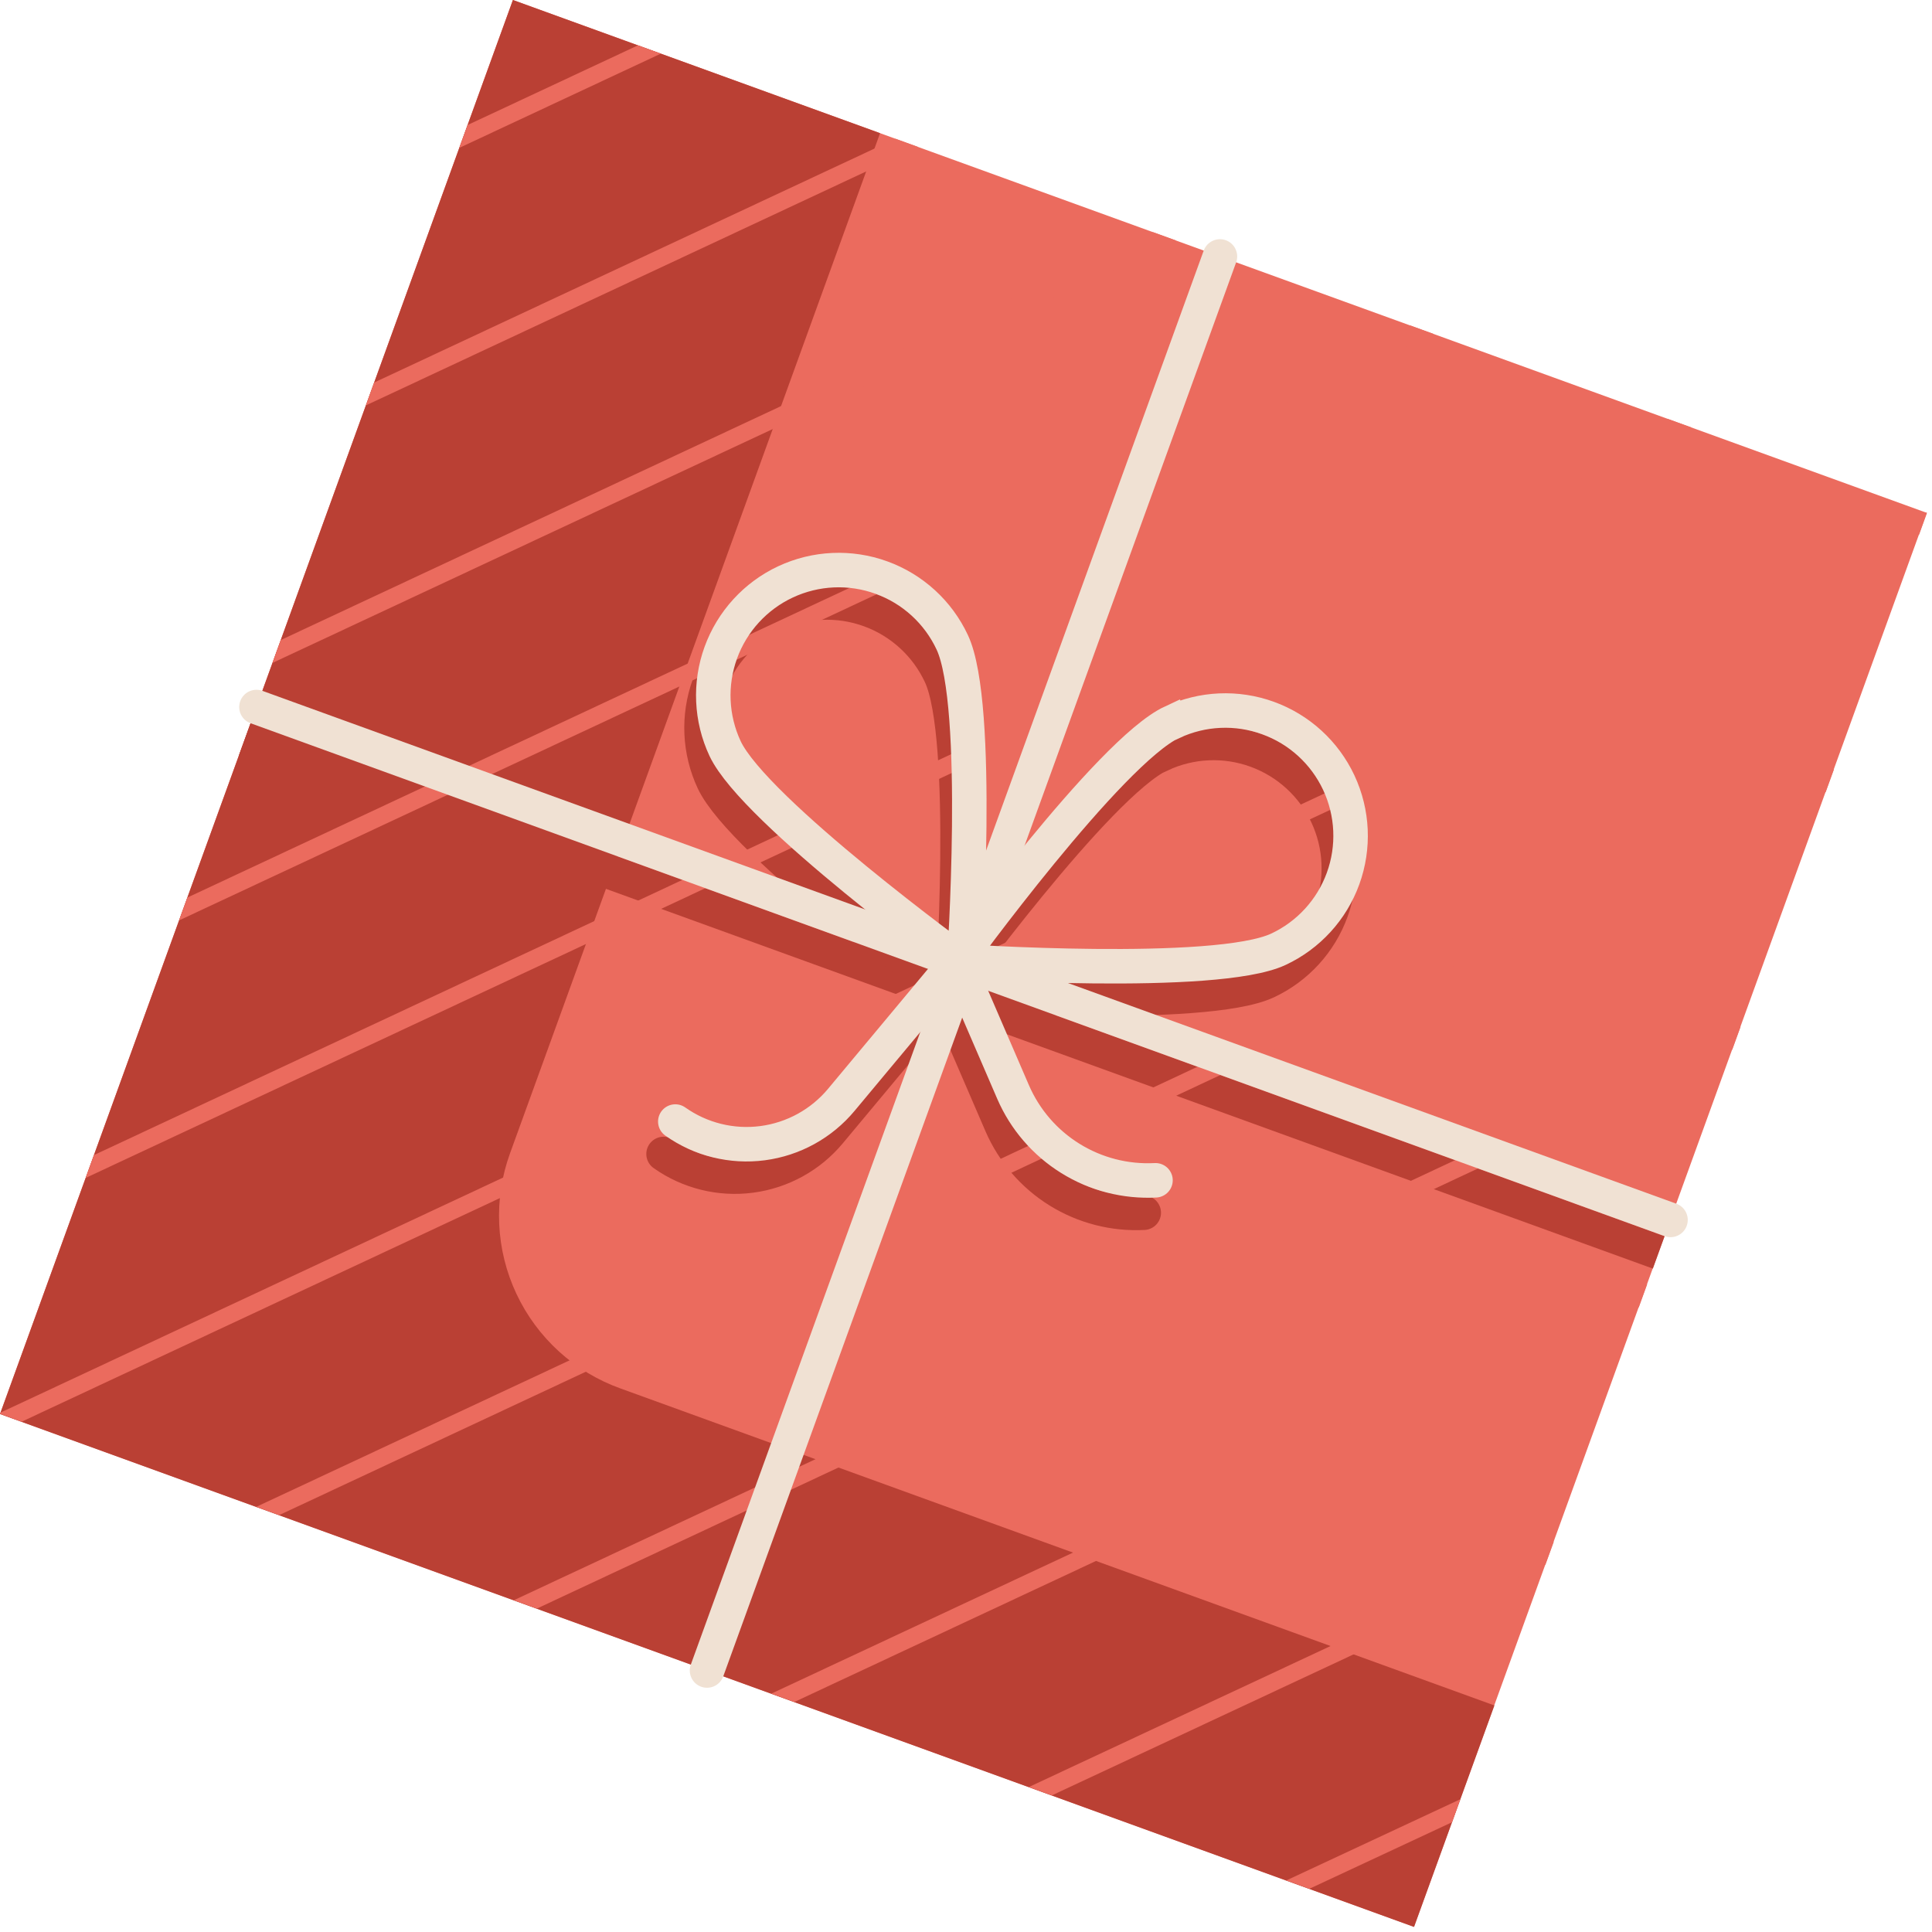
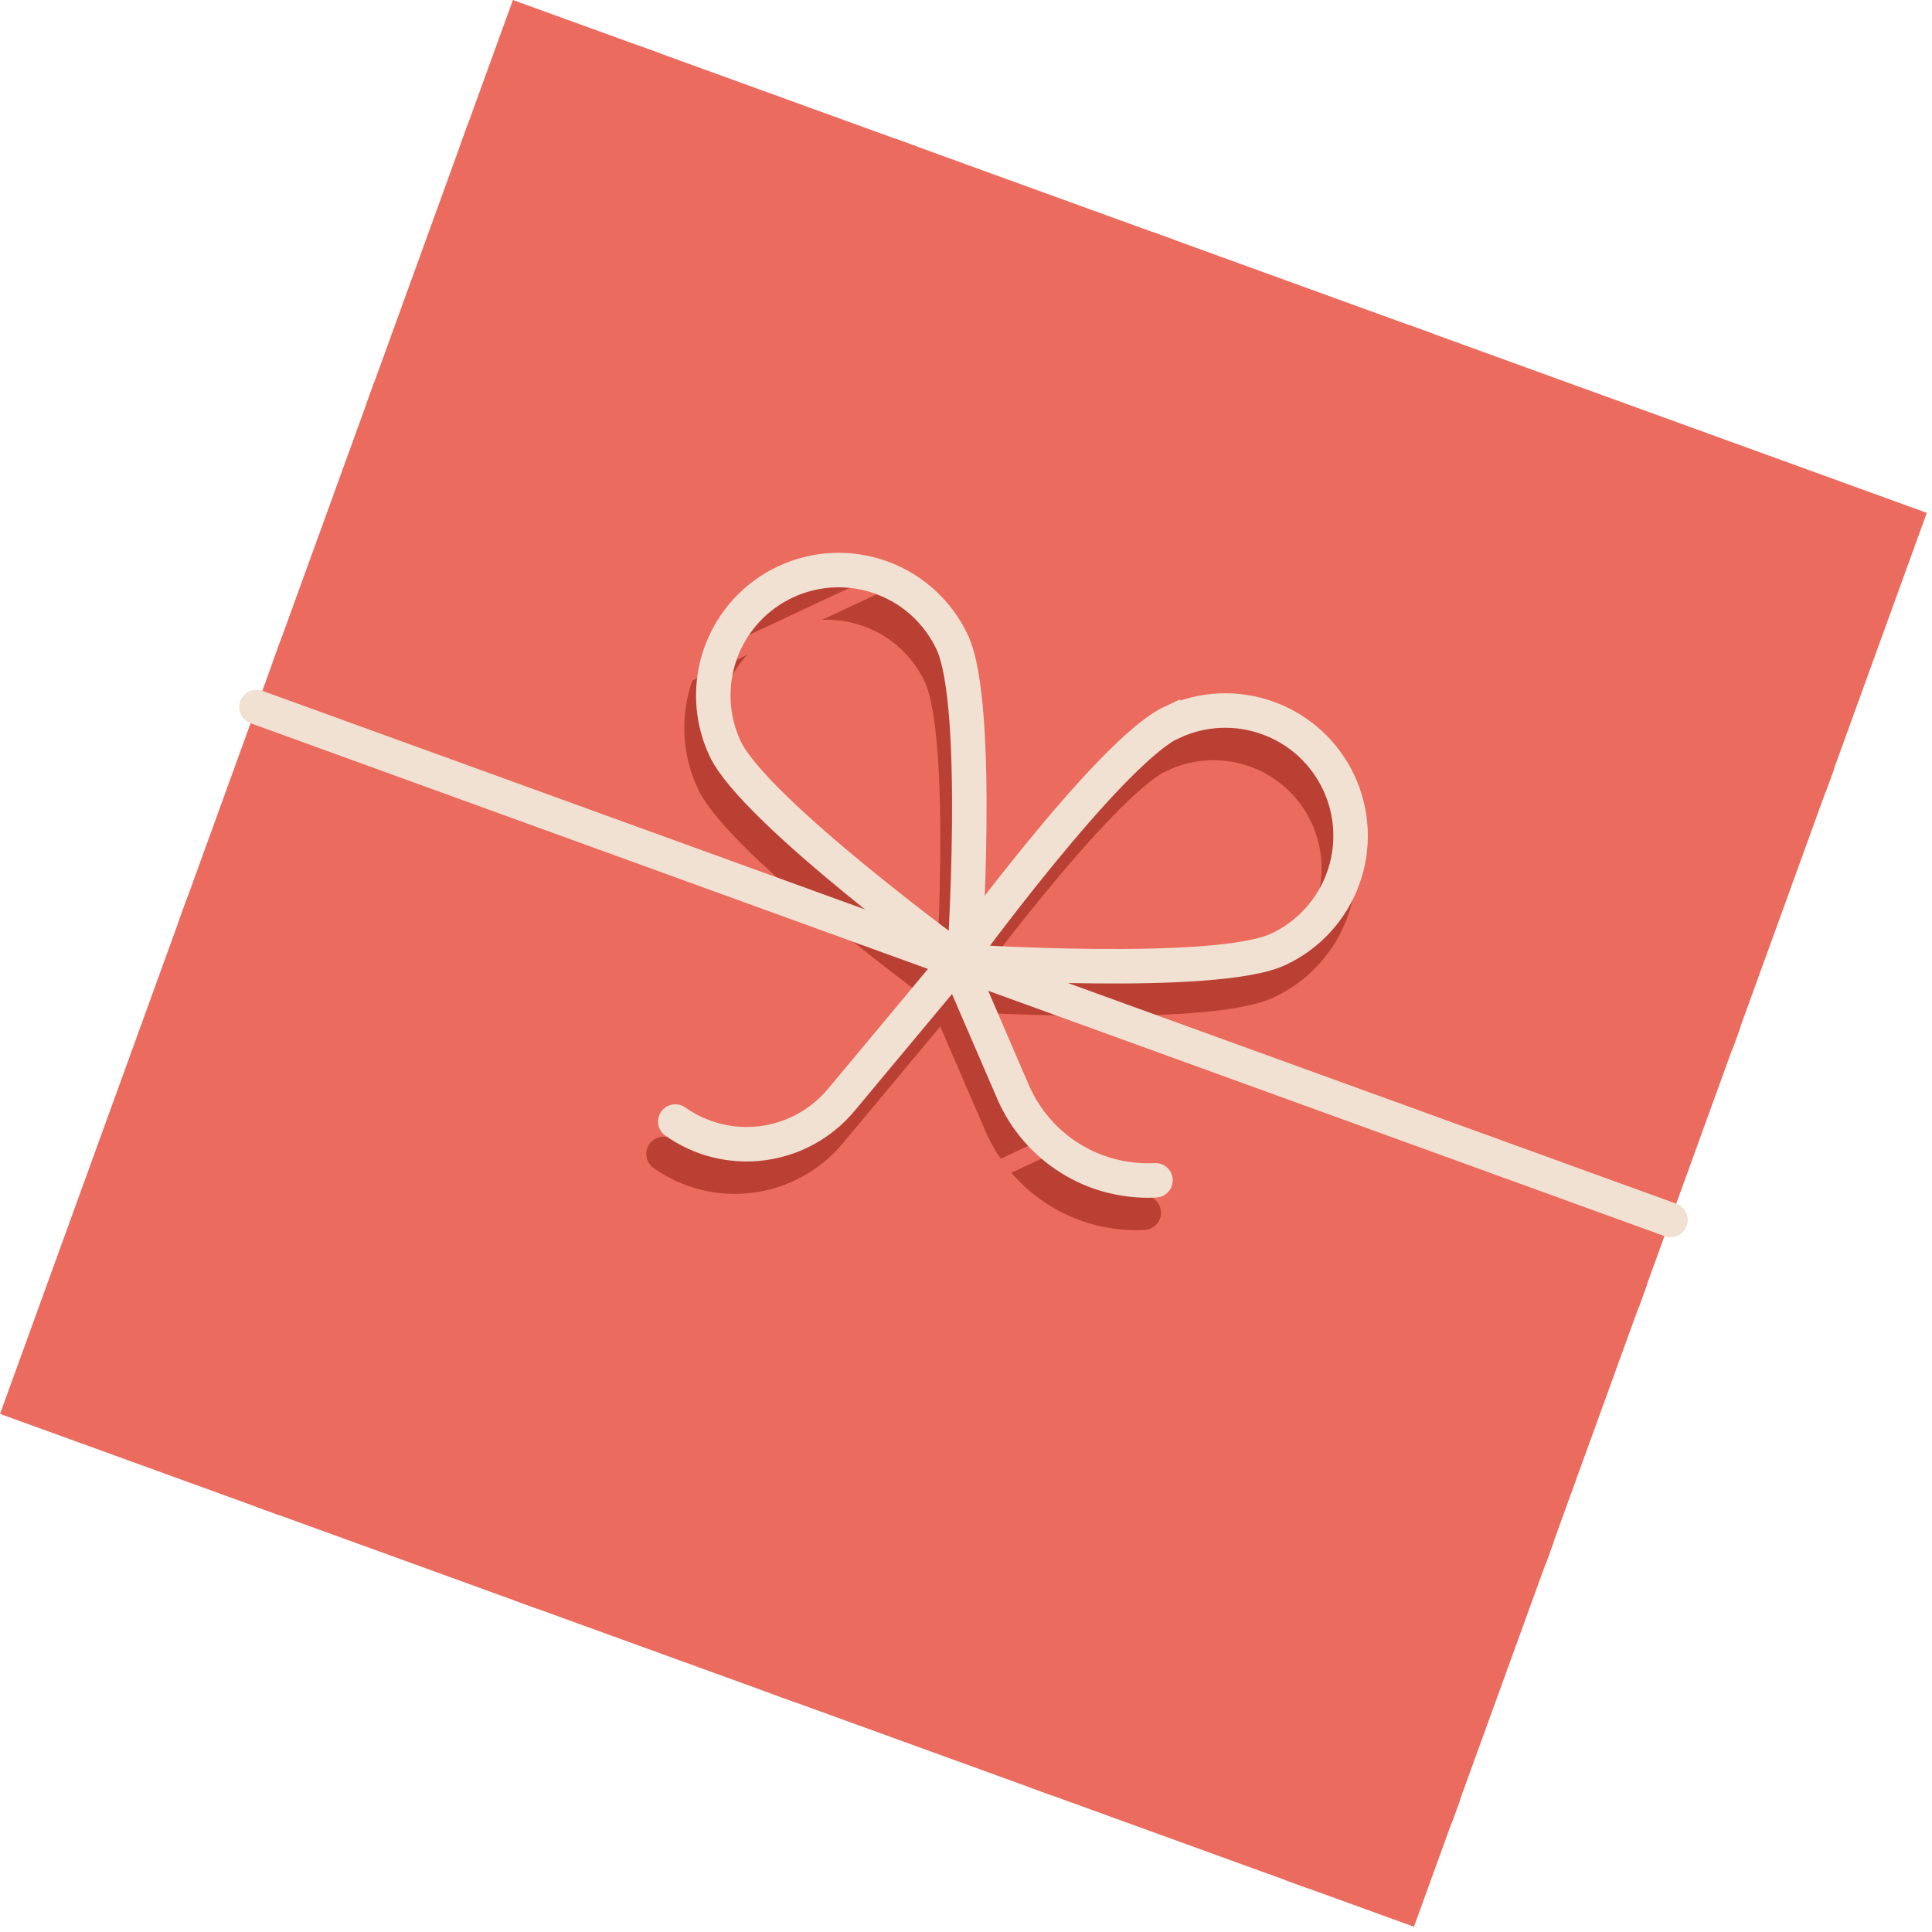
<svg xmlns="http://www.w3.org/2000/svg" width="112" height="112" viewBox="0 0 112 112" fill="none">
  <path d="M111.699 29.731L29.734 0L0.003 81.964L81.968 111.695L111.699 29.731Z" fill="#EB6B5E" />
-   <path d="M29.566 66.86L51.018 7.72L29.734 0L-1.36642e-05 81.974L81.974 111.708L86.632 98.867L35.981 80.494C34.663 80.023 33.45 79.296 32.413 78.355C31.377 77.414 30.536 76.277 29.94 75.01C29.344 73.743 29.004 72.371 28.94 70.972C28.876 69.573 29.088 68.176 29.566 66.86Z" fill="#BA4034" />
-   <path d="M14.185 42.867L96.159 72.602" stroke="#BA4034" stroke-width="2" stroke-miterlimit="10" />
  <path d="M54.522 39.117C56.227 42.745 55.21 57.748 55.21 57.748C55.21 57.748 43.057 48.904 41.352 45.275C40.536 43.529 40.446 41.529 41.104 39.717C41.761 37.905 43.111 36.428 44.858 35.611C46.604 34.795 48.603 34.705 50.416 35.362C52.228 36.02 53.705 37.37 54.522 39.117V39.117Z" stroke="#BA4034" stroke-width="2" stroke-miterlimit="10" stroke-linecap="round" />
  <path d="M67.269 43.741C63.634 45.433 54.796 57.598 54.796 57.598C54.796 57.598 69.802 58.605 73.427 56.91C75.172 56.094 76.521 54.619 77.178 52.808C77.835 50.998 77.745 49 76.929 47.256C76.113 45.511 74.638 44.162 72.827 43.505C71.017 42.848 69.019 42.938 67.275 43.754L67.269 43.741Z" stroke="#BA4034" stroke-width="2" stroke-miterlimit="10" stroke-linecap="round" />
  <path d="M66.304 70.303C64.569 70.393 62.849 69.95 61.373 69.035C59.897 68.119 58.736 66.774 58.046 65.18L54.78 57.613L48.094 65.634C46.943 67.018 45.312 67.916 43.528 68.15C41.743 68.385 39.936 67.937 38.467 66.897V66.897" stroke="#BA4034" stroke-width="2" stroke-miterlimit="10" stroke-linecap="round" />
  <path d="M83.102 19.358L81.767 18.874L10.861 52.033L10.38 53.358L83.102 19.358Z" fill="#EB6B5E" />
  <path d="M68.174 13.943L66.839 13.459L16.276 37.104L15.795 38.43L68.174 13.943Z" fill="#EB6B5E" />
  <path d="M53.236 8.525L51.911 8.044L21.69 22.176L21.21 23.502L53.236 8.525Z" fill="#EB6B5E" />
-   <path d="M111.708 29.735L111.624 29.704L0.031 81.889L0.003 81.964L1.254 82.418L111.255 30.985L111.708 29.735Z" fill="#EB6B5E" />
  <path d="M26.625 8.573L38.308 3.11L36.982 2.629L27.105 7.248L26.625 8.573Z" fill="#EB6B5E" />
  <path d="M89.591 90.707L90.076 89.373L59.641 103.597L60.976 104.081L89.591 90.707Z" fill="#EB6B5E" />
  <path d="M84.176 105.636L84.66 104.301L74.569 109.012L75.904 109.496L84.176 105.636Z" fill="#EB6B5E" />
  <path d="M95.006 75.779L95.491 74.444L44.713 98.182L46.048 98.666L95.006 75.779Z" fill="#EB6B5E" />
  <path d="M105.84 45.913L106.321 44.588L14.857 87.353L16.182 87.833L105.84 45.913Z" fill="#EB6B5E" />
-   <path d="M98.03 24.773L96.695 24.289L5.446 66.961L4.965 68.286L98.03 24.773Z" fill="#EB6B5E" />
  <path d="M100.425 60.842L100.906 59.516L29.785 92.768L31.12 93.252L100.425 60.842Z" fill="#EB6B5E" />
  <path d="M14.867 40.987L96.841 70.721" stroke="#F0E1D3" stroke-width="2" stroke-miterlimit="10" stroke-linecap="round" />
-   <path d="M70.721 14.867L40.987 96.841" stroke="#F0E1D3" stroke-width="2" stroke-miterlimit="10" stroke-linecap="round" />
  <path d="M55.203 37.237C56.908 40.865 55.892 55.868 55.892 55.868C55.892 55.868 43.739 47.024 42.034 43.395C41.217 41.649 41.128 39.65 41.785 37.837C42.443 36.025 43.793 34.548 45.539 33.731C47.286 32.915 49.285 32.825 51.097 33.483C52.91 34.14 54.387 35.49 55.203 37.237V37.237Z" stroke="#F0E1D3" stroke-width="2" stroke-miterlimit="10" stroke-linecap="round" />
  <path d="M67.951 41.861C64.317 43.552 55.478 55.718 55.478 55.718C55.478 55.718 70.484 56.725 74.11 55.03C75.855 54.214 77.204 52.738 77.86 50.928C78.517 49.117 78.428 47.12 77.612 45.375C76.796 43.631 75.32 42.282 73.51 41.625C71.699 40.968 69.702 41.057 67.957 41.873L67.951 41.861Z" stroke="#F0E1D3" stroke-width="2" stroke-miterlimit="10" stroke-linecap="round" />
  <path d="M66.985 68.423C65.25 68.514 63.529 68.072 62.053 67.156C60.577 66.241 59.416 64.895 58.727 63.3L55.462 55.733L48.776 63.754C47.625 65.138 45.994 66.037 44.209 66.271C42.425 66.505 40.617 66.057 39.148 65.017V65.017" stroke="#F0E1D3" stroke-width="2" stroke-miterlimit="10" stroke-linecap="round" />
</svg>